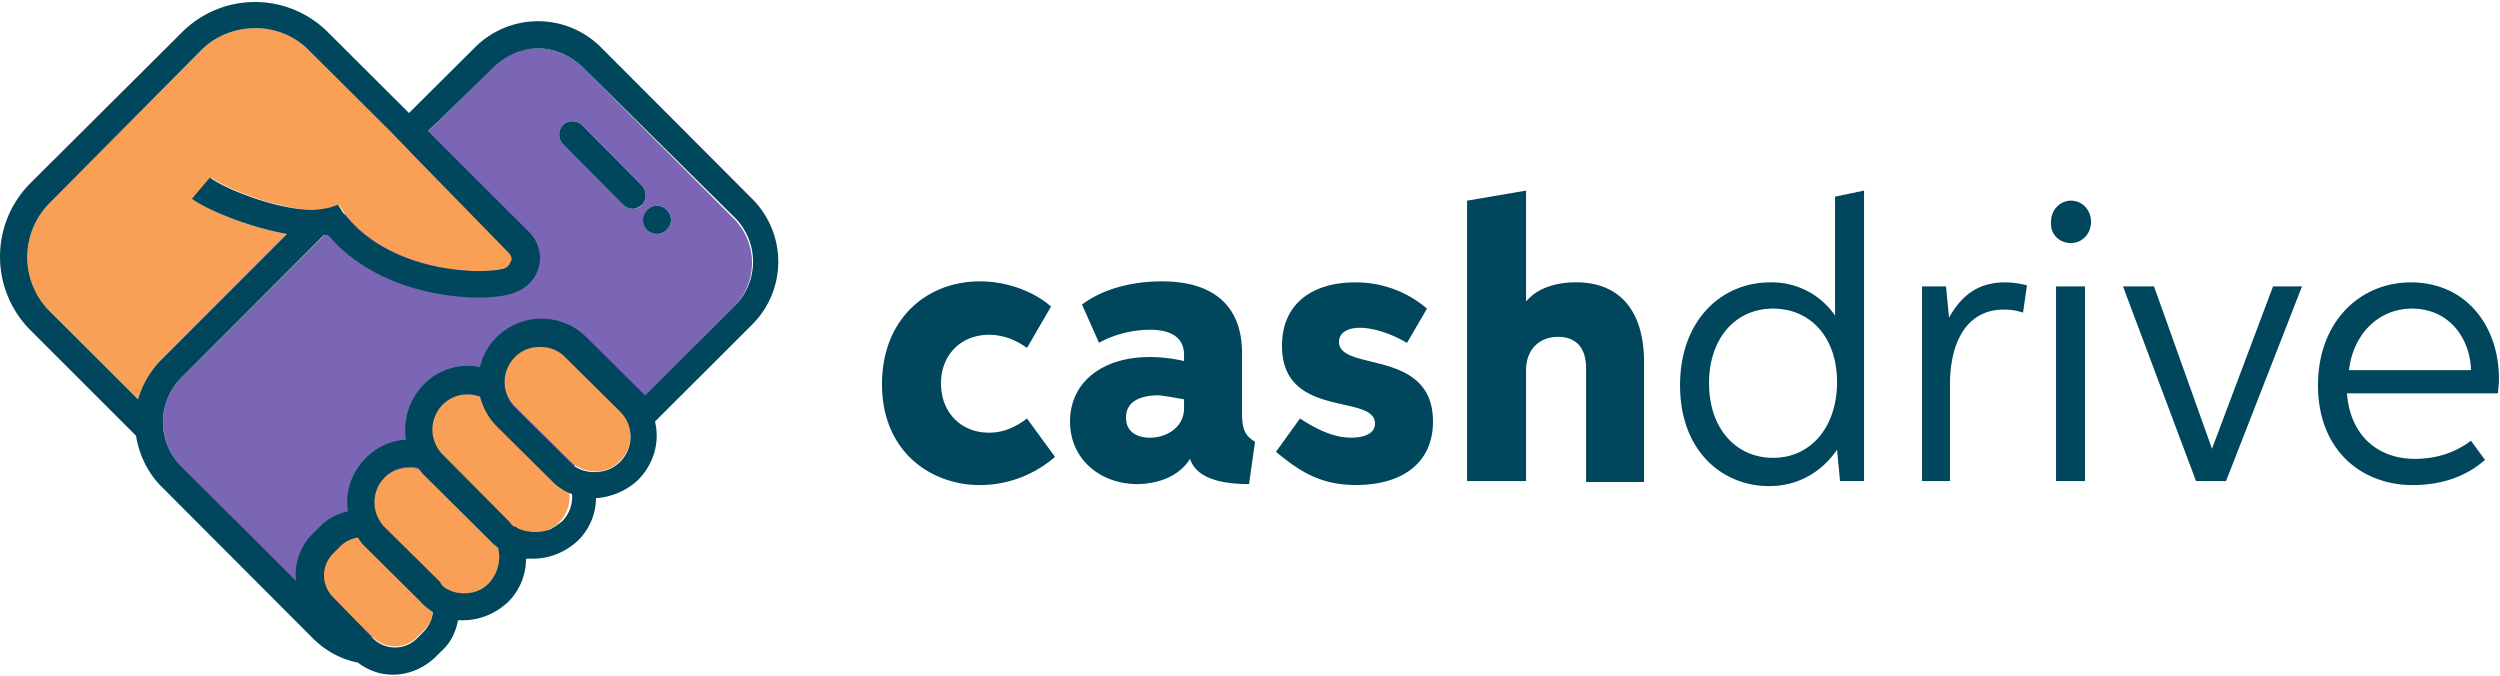
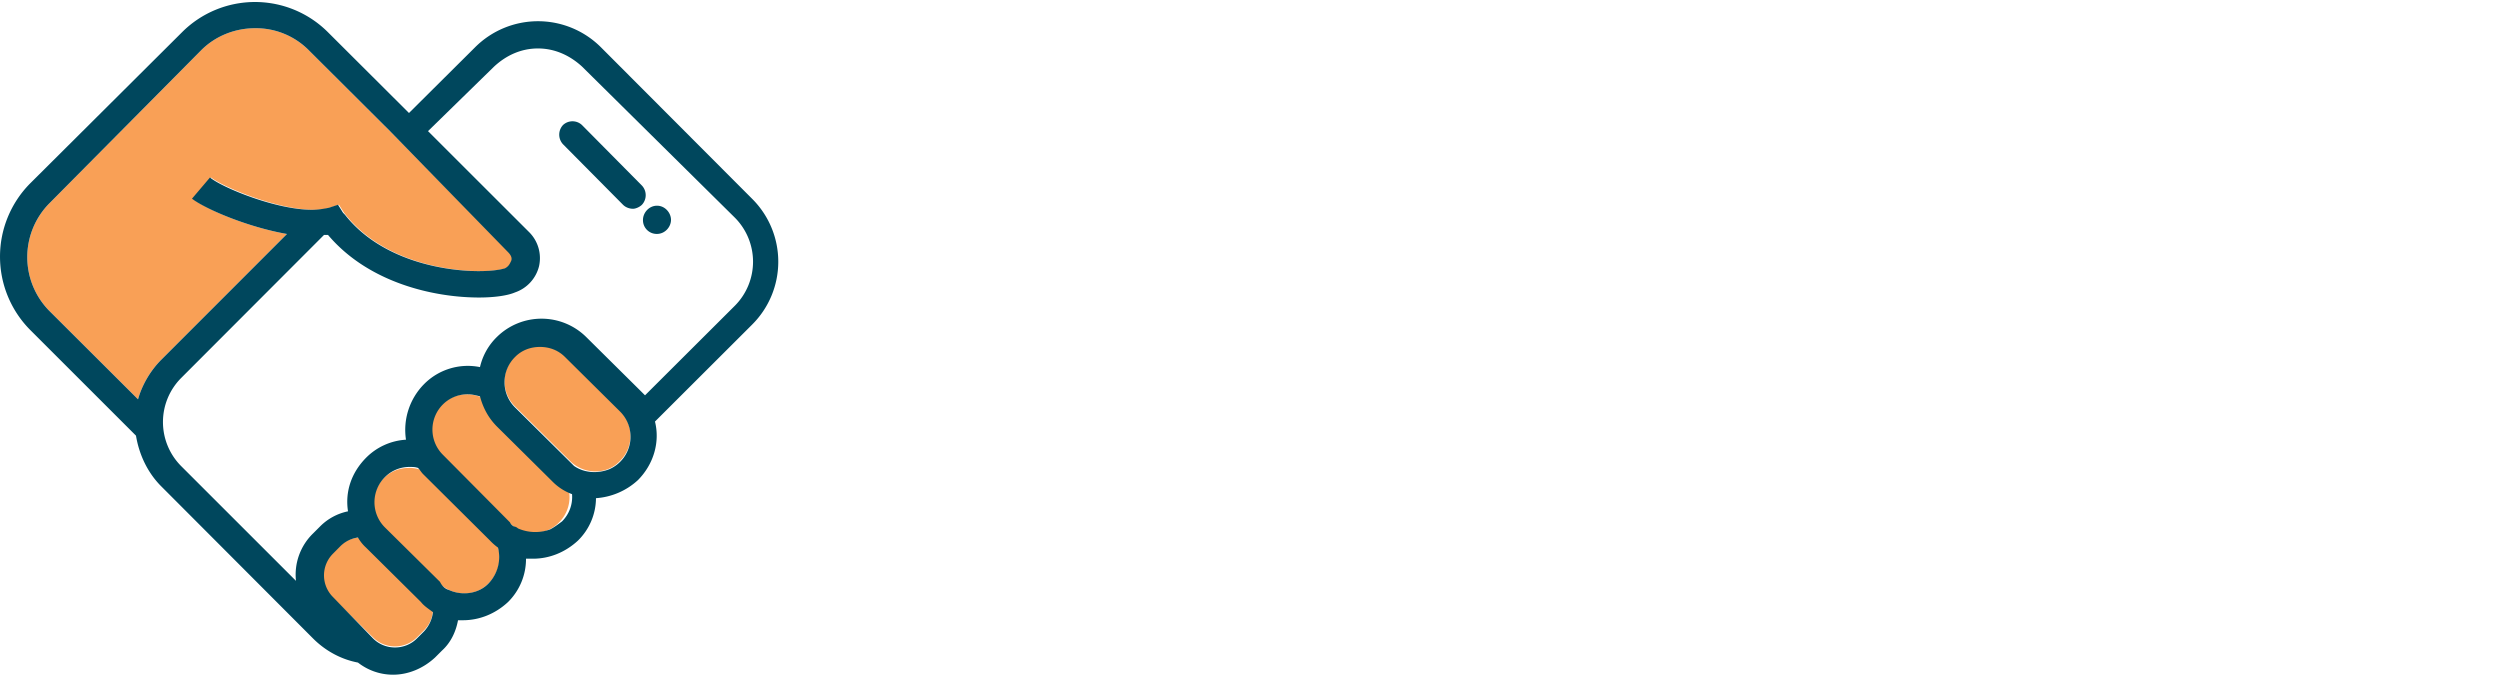
<svg xmlns="http://www.w3.org/2000/svg" viewBox="0 0 39.158 10.583">
-   <path d="M16.086 6.555c-.188.143-.376.222-.595.222-.439 0-.752-.316-.752-.774 0-.443.313-.759.752-.759.22 0 .423.08.595.206l.376-.648c-.266-.237-.69-.395-1.112-.395-.846 0-1.535.6-1.535 1.611 0 1.059.767 1.58 1.535 1.58a1.8 1.8 0 001.175-.442zm3.572.364c-.157-.095-.204-.19-.204-.458v-.932c0-.743-.454-1.122-1.253-1.122-.423 0-.893.095-1.253.363l.266.6c.22-.126.517-.205.8-.205.313 0 .532.111.532.395v.095a2.465 2.465 0 00-.533-.063c-.767 0-1.253.41-1.253 1.01 0 .601.486.98 1.05.98.282 0 .642-.095.83-.395.094.285.438.395.924.395zm-1.112-.664v.142c0 .3-.282.459-.533.459-.188 0-.376-.08-.376-.316 0-.222.173-.348.517-.348.141.016.298.047.392.063zm1.816.3l-.376.522c.345.284.674.52 1.253.52.705 0 1.206-.33 1.206-.994 0-1.153-1.472-.774-1.472-1.248 0-.127.11-.221.329-.221.188 0 .47.079.736.237l.313-.537a1.707 1.707 0 00-1.128-.411c-.626 0-1.143.3-1.143.995 0 1.153 1.457.742 1.457 1.216 0 .142-.141.221-.376.221-.266 0-.533-.126-.799-.3zm5.389.98V5.67c0-.758-.345-1.248-1.065-1.248-.298 0-.595.079-.783.3V2.985l-.924.158v4.392h.924V5.797c0-.316.203-.521.501-.521s.439.19.439.49V7.55h.908zm3.07 0h.376v-4.55l-.454.095v1.864a1.197 1.197 0 00-1.018-.521c-.768 0-1.41.6-1.41 1.611 0 1.043.673 1.58 1.394 1.58.438 0 .814-.206 1.065-.57zm-1.05-.364c-.579 0-1.002-.458-1.002-1.169 0-.695.407-1.168 1.003-1.168.58 0 1.002.442 1.002 1.153 0 .679-.392 1.184-1.002 1.184zm2.318.364h.454V6.018c0-.616.235-1.169.846-1.169.11 0 .204.016.298.048l.062-.427a1.294 1.294 0 00-.344-.047c-.407 0-.674.19-.877.553l-.047-.49h-.376v3.049zm2.35-3.728c.172 0 .313-.142.313-.332s-.14-.332-.313-.332c-.172 0-.313.143-.313.332-.016.19.125.332.313.332zm-.235 3.728h.454V4.486h-.454zm1.535-3.049h-.486l1.144 3.049h.47l1.19-3.049h-.454l-.956 2.543zm5.184 2.717l-.22-.3c-.25.19-.548.284-.876.284-.611 0-1.019-.395-1.066-1.026h2.366c0-.048.015-.127.015-.222 0-.853-.532-1.516-1.378-1.516-.815 0-1.457.632-1.457 1.611 0 1.011.674 1.564 1.488 1.564.454 0 .846-.142 1.128-.395zm-2.13-1.406c.063-.553.454-.963.986-.963.58 0 .909.458.925.963z" fill="#00475d" />
-   <path d="M8.427.758c.25 0 .501.11.69.285l2.38 2.385a.978.978 0 010 1.374L6.594 9.699a1.008 1.008 0 01-.689.284c-.25 0-.501-.11-.69-.284l-2.38-2.401a.978.978 0 010-1.374l4.903-4.897a.967.967 0 01.689-.269zM9.915 3.27a.223.223 0 01-.157-.063l-.94-.948a.221.221 0 010-.3.217.217 0 01.298 0l.94.948a.221.221 0 010 .3c-.031.047-.094.063-.141.063zm.595.174c0 .11-.094.22-.22.22a.215.215 0 01-.218-.22c0-.111.094-.222.219-.222s.22.111.22.222z" clip-rule="evenodd" fill="#7a66b5" fill-rule="evenodd" />
  <path d="M.768 4.865l1.394 1.39c.062-.22.187-.442.36-.616l1.973-1.974c-.626-.11-1.284-.395-1.472-.553l.282-.332c.22.174 1.347.632 1.864.474l.14-.047.08.126c.72.948 2.192.98 2.537.869.062-.032.078-.08.094-.11.015-.032.015-.08-.047-.143L6.109 2.054l-.016-.016L4.84.79a1.166 1.166 0 00-.846-.348c-.298 0-.61.11-.846.348l-2.38 2.4a1.199 1.199 0 000 1.675zM5.31 8.562a.486.486 0 01.69 0l.641.631a.48.48 0 010 .68l-.11.11a.489.489 0 01-.689 0L5.2 9.351a.48.48 0 010-.679zM6.406 7.33a.541.541 0 00-.391.157.556.556 0 000 .79l.861.853c.22.221.58.221.783 0a.556.556 0 000-.79l-.861-.853a.554.554 0 00-.392-.158zm.517-.996c.11-.11.25-.158.392-.158s.297.063.391.158l1.05 1.059a.557.557 0 010 .79.545.545 0 01-.783 0l-1.05-1.059a.556.556 0 010-.79zm1.535-.916a.541.541 0 00-.391.158.556.556 0 000 .79l.861.853c.22.22.58.22.783 0a.556.556 0 000-.79l-.861-.853a.615.615 0 00-.392-.158z" fill="#f9a056" />
  <g fill="#00475d" stroke-width=".265">
    <path d="M9.758 3.207c.047.047.11.063.157.063s.11-.032.14-.063a.221.221 0 000-.3l-.939-.948a.217.217 0 00-.298 0 .221.221 0 000 .3zm.752.237c0 .11-.094.22-.22.22a.215.215 0 01-.219-.22c0-.111.094-.222.22-.222.125 0 .219.111.219.222z" />
    <path d="M.47 5.165l1.66 1.659c.047.284.173.569.392.79l2.38 2.385c.204.205.455.332.705.379a.89.89 0 00.549.19c.235 0 .47-.095.658-.269l.11-.11c.14-.127.218-.3.25-.474h.078c.25 0 .501-.095.705-.285a.948.948 0 00.282-.679h.11c.25 0 .5-.095.704-.284a.94.94 0 00.282-.664c.235-.016.47-.11.658-.284.25-.253.345-.6.266-.916l1.52-1.517a1.39 1.39 0 000-1.974L9.414.742a1.394 1.394 0 00-1.974 0L6.406 1.77 5.137.505a1.616 1.616 0 00-2.286 0L.47 2.875a1.63 1.63 0 000 2.29zm5.639-3.111L4.84.79a1.166 1.166 0 00-.846-.348c-.297 0-.61.11-.846.348l-2.38 2.4a1.199 1.199 0 000 1.675l1.394 1.39c.062-.22.188-.442.36-.616l1.973-1.974c-.626-.11-1.284-.395-1.488-.553l.282-.332c.188.158 1.034.506 1.598.506.094 0 .188-.016.266-.032l.141-.047.079.126.031.032c.72.916 2.162.947 2.506.837.063-.032.078-.08.094-.11.016-.032.016-.08-.047-.143zm.595 0l1.582 1.58a.575.575 0 01.157.536.581.581 0 01-.376.41c-.11.048-.314.08-.564.08-.69 0-1.723-.221-2.365-.98h-.063l-2.24 2.243a.978.978 0 000 1.375l1.801 1.8a.9.9 0 01.267-.742l.11-.11a.86.86 0 01.438-.237c-.047-.3.047-.6.282-.838a.961.961 0 01.626-.284 1.02 1.02 0 01.282-.869.963.963 0 01.877-.268.957.957 0 01.267-.474.996.996 0 011.394 0l.861.853.063.063 1.41-1.406a.978.978 0 000-1.374l-2.397-2.37C8.928.87 8.693.759 8.426.759s-.5.11-.688.285zm-.862 7.945c.188.19.502.19.69 0l.11-.11a.536.536 0 00.14-.3c-.062-.048-.14-.096-.188-.159l-.861-.853a.631.631 0 01-.126-.158.484.484 0 00-.281.142l-.11.111a.48.48 0 000 .68zm1.19-.758c.204.094.47.063.627-.11a.596.596 0 00.141-.554.896.896 0 01-.125-.11l-1.05-1.043c-.03-.031-.046-.063-.078-.095-.047-.015-.078-.015-.125-.015a.541.541 0 00-.392.158.556.556 0 000 .79l.862.852c.031.064.078.11.14.127zm1.082-.964a.118.118 0 00-.063-.031.123.123 0 01-.063-.064l-1.05-1.058a.556.556 0 010-.79.547.547 0 01.393-.158c.062 0 .125.016.187.032.047.174.126.332.267.474l.861.853a.834.834 0 00.314.205.539.539 0 01-.157.427c-.063.047-.125.094-.188.126a.677.677 0 01-.501-.016zm1.44-.932a.556.556 0 00.157-.9l-.861-.853c-.11-.11-.25-.158-.392-.158s-.282.047-.391.158a.556.556 0 000 .79l.861.853.063.063c.156.11.376.126.564.047z" clip-rule="evenodd" fill-rule="evenodd" />
  </g>
</svg>